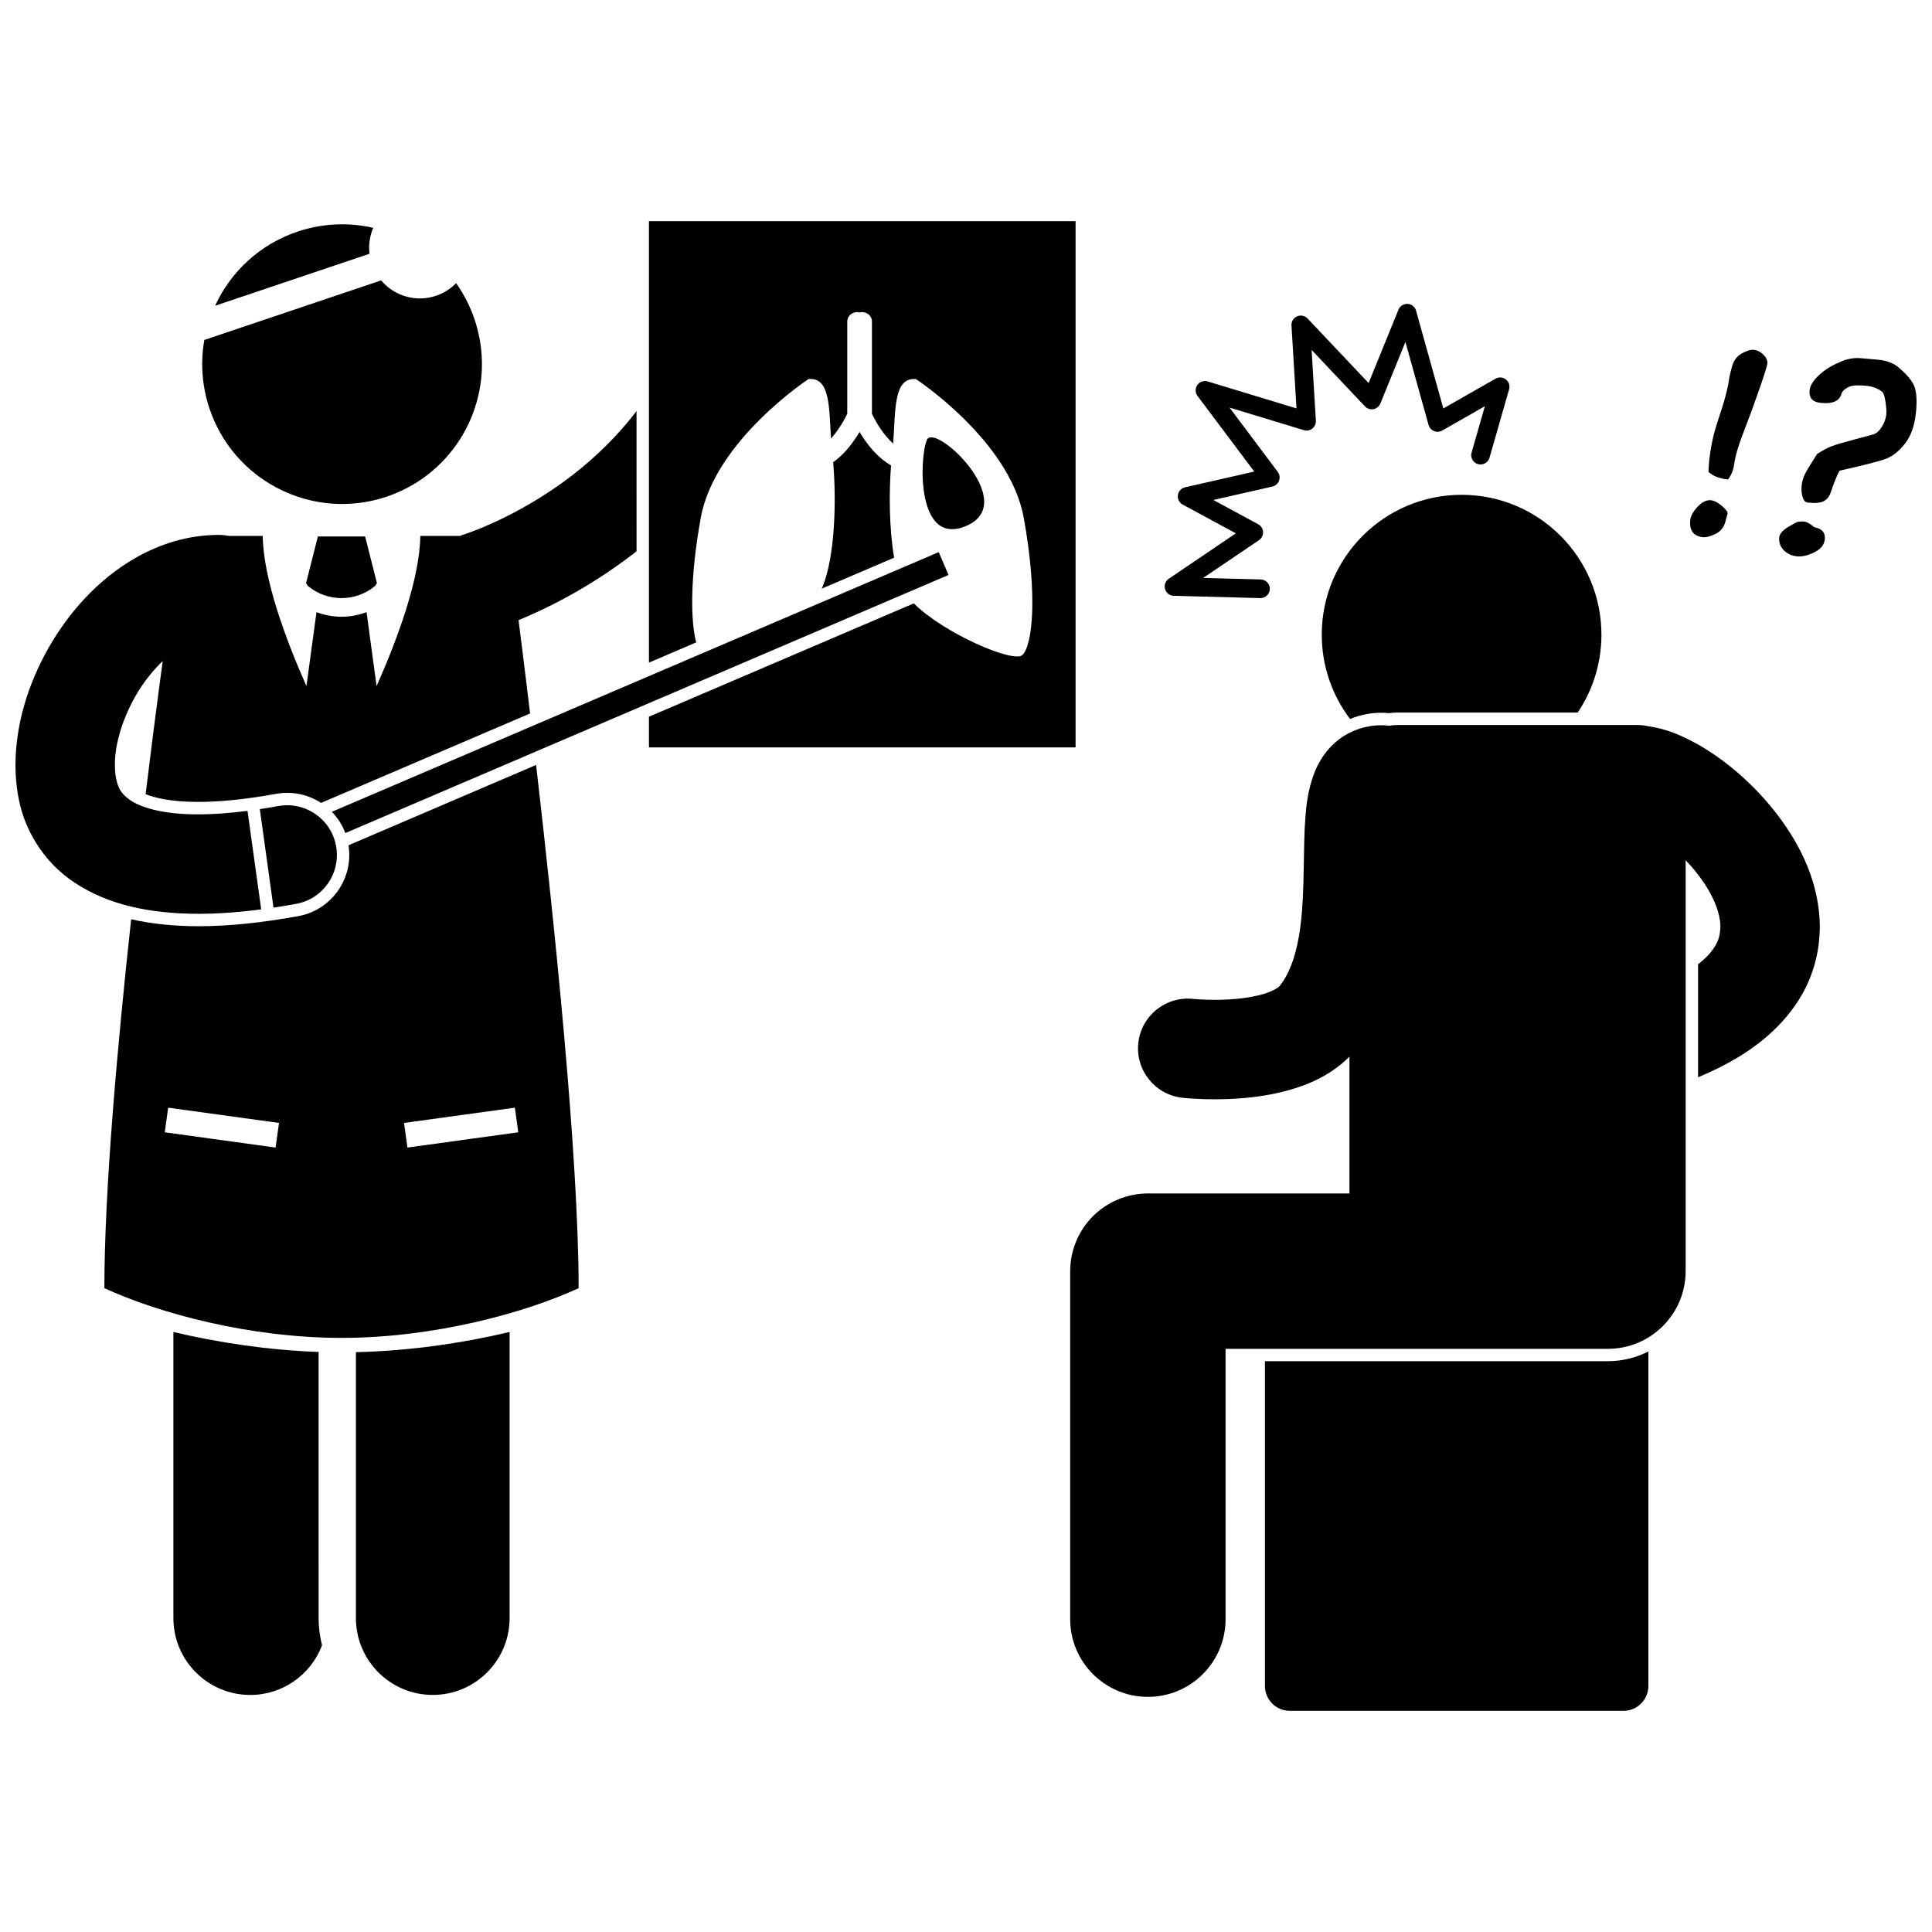
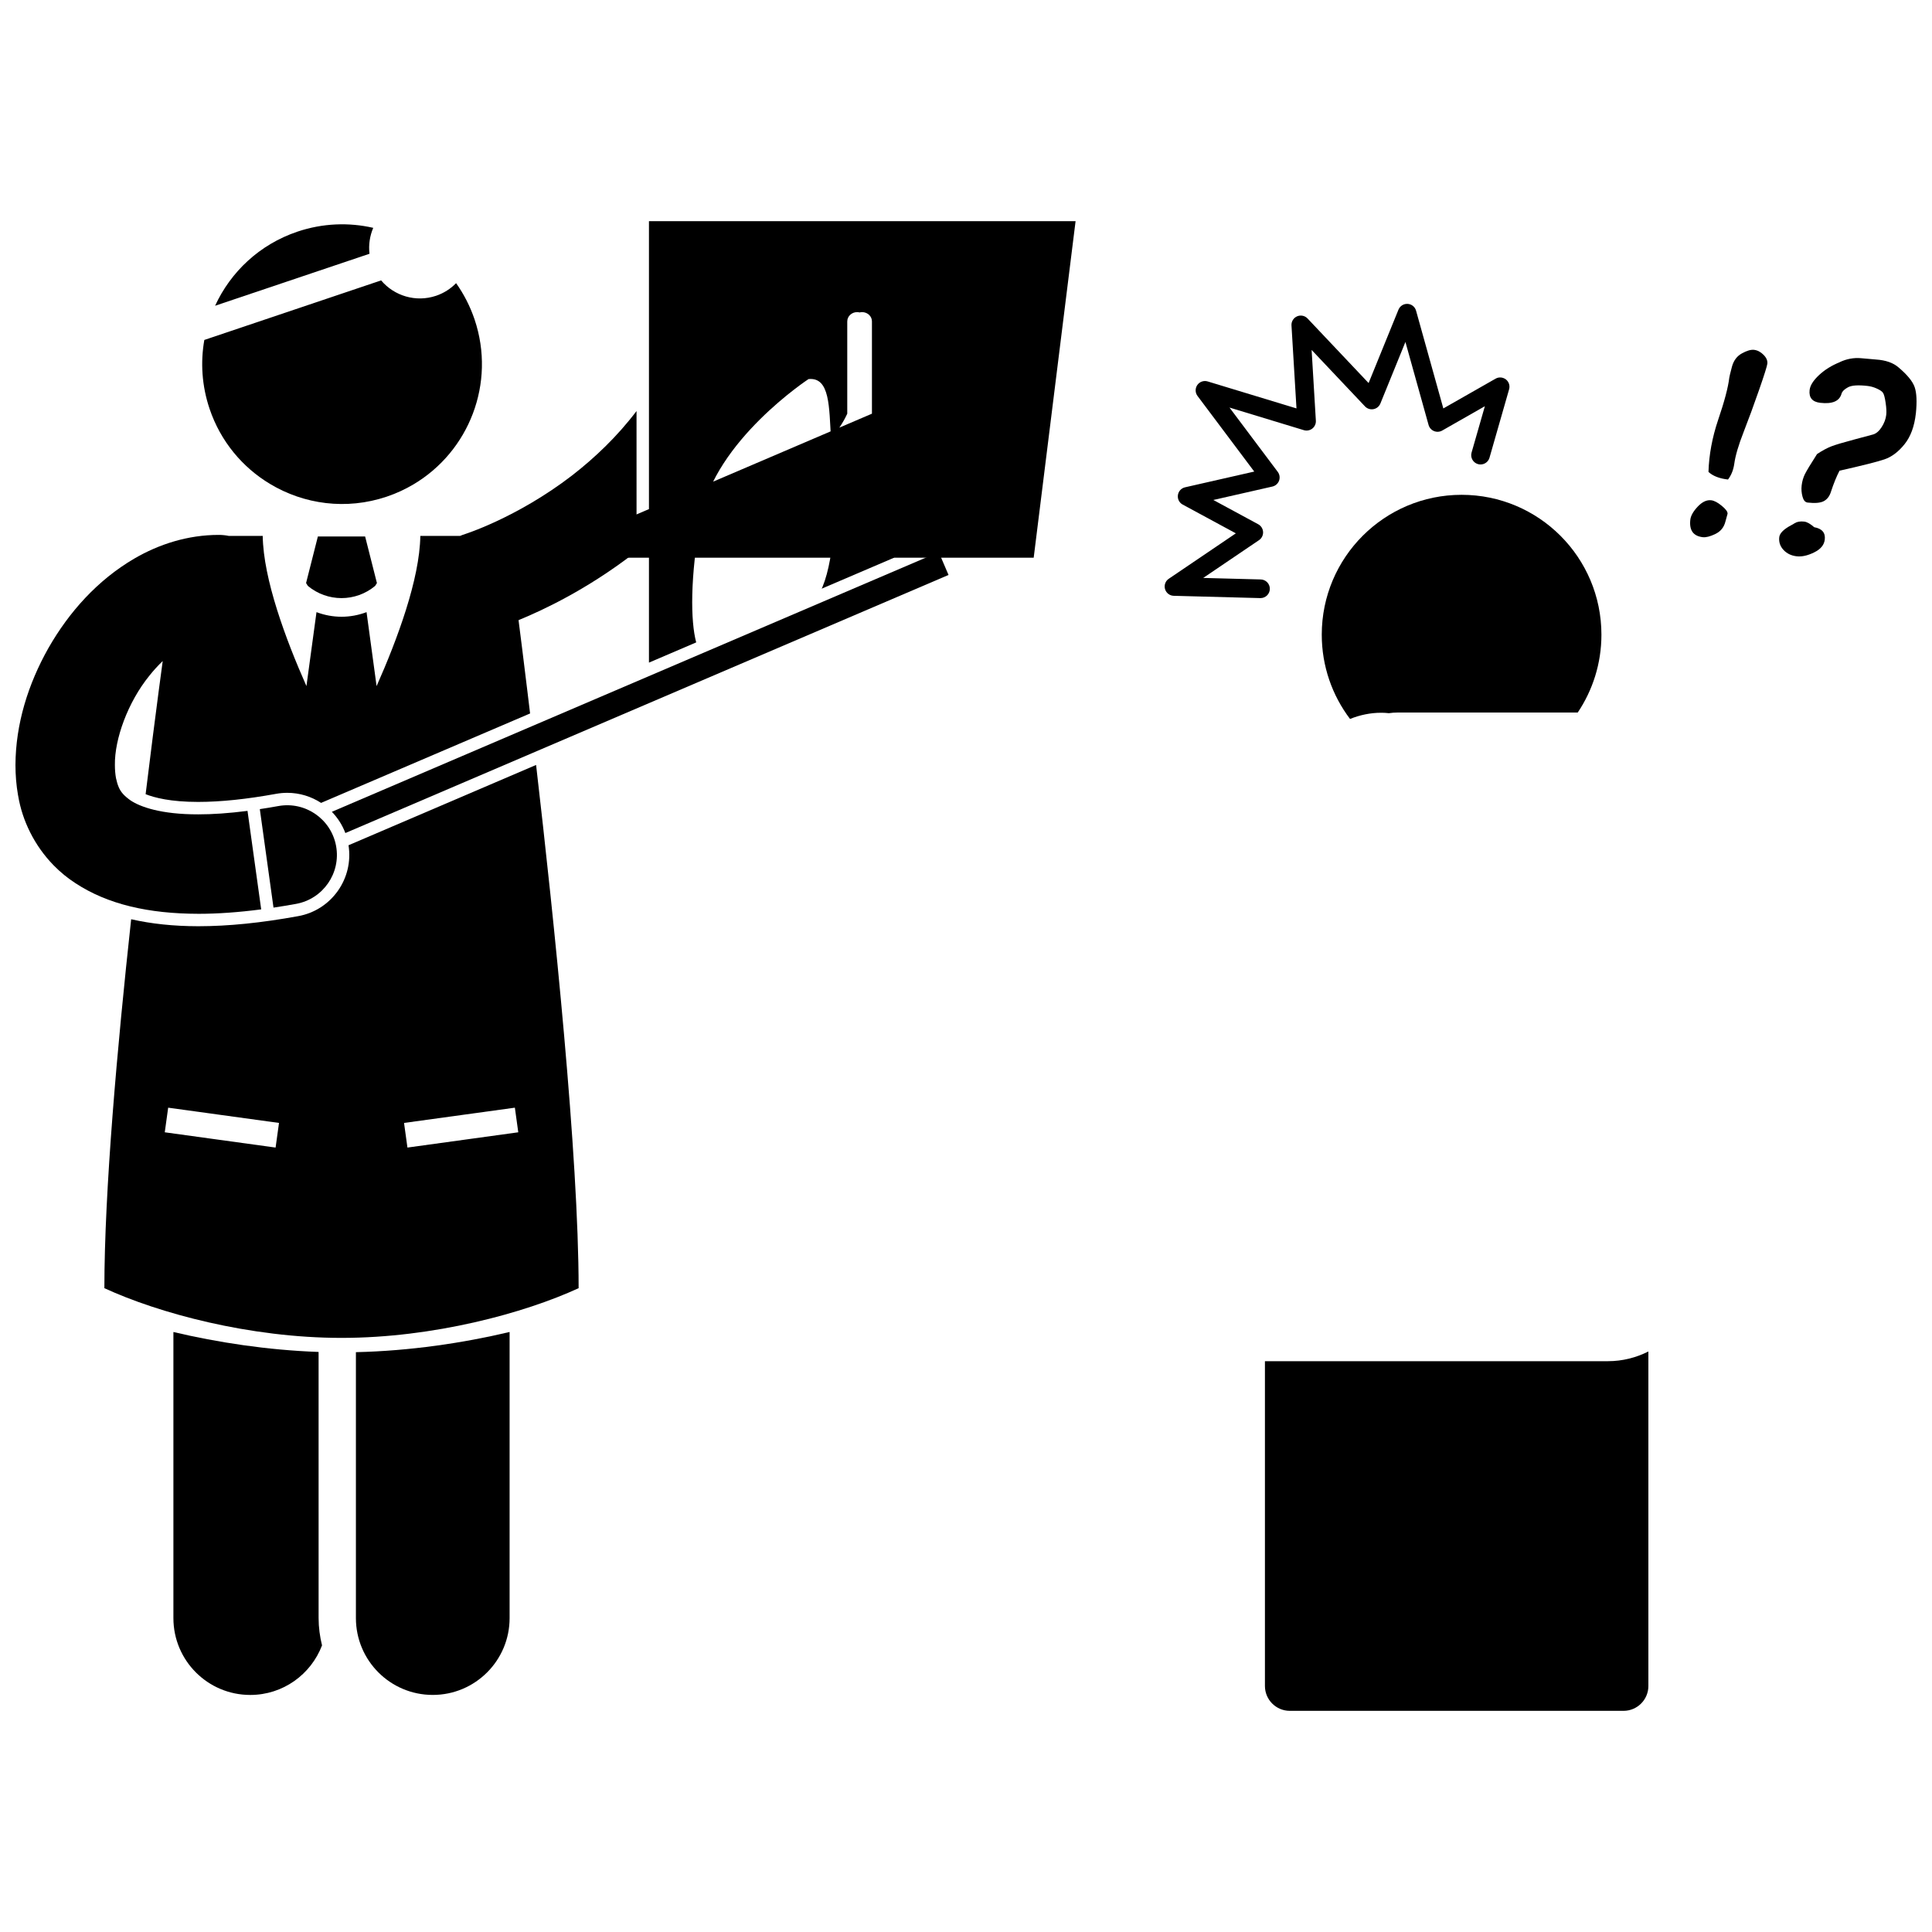
<svg xmlns="http://www.w3.org/2000/svg" width="800px" height="800px" version="1.1" viewBox="144 144 512 512">
  <defs>
    <clipPath id="b">
      <path d="m621 238h30.902v40h-30.902z" />
    </clipPath>
    <clipPath id="a">
      <path d="m148.09 252h164.91v135h-164.91z" />
    </clipPath>
  </defs>
  <path d="m228.43 502.28c-13.566-0.484-26.844-2.531-38.477-5.285v75.82c0 11.25 9.121 20.363 20.363 20.363 8.699 0 16.102-5.461 19.023-13.137-0.57-2.32-0.906-4.731-0.906-7.223z" />
  <path d="m238.32 572.81c0 11.25 9.121 20.363 20.363 20.363 11.246 0 20.367-9.113 20.367-20.363v-75.82c-12.277 2.91-26.383 5.023-40.73 5.348z" />
  <path d="m236.36 368c1.398 8.797-4.488 17.172-13.297 18.781-9.863 1.797-18.535 2.676-26.516 2.68h-0.004c-6.559-0.008-12.449-0.641-17.785-1.852-3.676 33.719-7.098 72.051-7.098 97.77 14.273 6.59 38.434 13.176 62.84 13.176 24.41 0 48.566-6.59 62.84-13.176 0-34.965-6.481-97.336-11.27-138.66zm-19.324 80.117-29.371-4.047 0.902-6.523 29.371 4.043zm34.941 0-0.902-6.527 29.371-4.043 0.902 6.523z" />
  <path d="m243.89 298.52-3.129-12.352h-12.52l-3.129 12.352 0.48 0.758c2.578 2.144 5.731 3.223 8.906 3.227 3.176-0.004 6.336-1.082 8.914-3.231z" />
  <path d="m242.91 204.38c-6.441-1.477-13.359-1.254-20.082 1.008-10.066 3.394-17.711 10.695-21.828 19.641l40.922-13.781c-0.289-2.383 0.086-4.738 0.988-6.867z" />
  <path d="m246.48 275.62c2.516-0.848 4.875-1.941 7.07-3.242 14.742-8.719 21.906-26.824 16.223-43.707-1.188-3.523-2.856-6.746-4.902-9.629-1.438 1.469-3.223 2.637-5.305 3.34-5.387 1.816-11.109 0.02-14.566-4.074l-46.852 15.781c-1.043 5.906-0.664 12.152 1.387 18.238 2.918 8.66 8.727 15.527 15.988 19.898 8.996 5.426 20.223 7.012 30.957 3.394z" />
-   <path d="m429.04 202.61h-113.06v116.99l12.52-5.359c-1.5-5.606-1.668-17.164 1.215-33.043 3.707-20.445 28.547-36.734 28.547-36.734 5.738-0.598 5.445 7.519 5.961 15.758 2.234-2.512 3.84-5.496 4.309-6.586v-24.477h0.004c0-1.352 1.172-2.445 2.617-2.445 0.227 0 0.441 0.035 0.652 0.086 0.211-0.051 0.426-0.086 0.652-0.086 1.445 0 2.617 1.094 2.617 2.445v24.473c0.102 0.215 0.242 0.508 0.418 0.859 0.41 0.805 1.031 1.914 1.828 3.098 0.906 1.359 2.074 2.781 3.379 3.965 0.652-8.668 0.008-17.711 6.055-17.082 0 0 24.84 16.289 28.547 36.734 3.711 20.445 2.379 33.777-0.371 36.387-2.324 2.207-20.828-5.742-28.754-13.695l-70.195 30.035v8.133h113.06z" />
+   <path d="m429.04 202.61h-113.06v116.99l12.52-5.359c-1.5-5.606-1.668-17.164 1.215-33.043 3.707-20.445 28.547-36.734 28.547-36.734 5.738-0.598 5.445 7.519 5.961 15.758 2.234-2.512 3.84-5.496 4.309-6.586v-24.477h0.004c0-1.352 1.172-2.445 2.617-2.445 0.227 0 0.441 0.035 0.652 0.086 0.211-0.051 0.426-0.086 0.652-0.086 1.445 0 2.617 1.094 2.617 2.445v24.473l-70.195 30.035v8.133h113.06z" />
  <path d="m380.14 267.35c-3.269-1.895-5.594-4.727-7.254-7.156-0.41-0.609-0.766-1.188-1.09-1.734-0.32 0.547-0.68 1.125-1.09 1.734-1.422 2.082-3.336 4.465-5.918 6.297 0.859 9.633 0.602 24.75-2.824 33.074-0.062 0.148-0.141 0.297-0.215 0.445l19.207-8.219c-1.344-7.824-1.375-17.41-0.816-24.441z" />
  <path d="m485.81 597.39h88.438c3.637 0 6.59-2.949 6.59-6.59v-88.645c-3.231 1.633-6.863 2.574-10.727 2.574h-90.891v86.07c0 3.641 2.953 6.59 6.59 6.59z" />
  <path d="m510.23 332.89c0.578 0 1.16 0.039 1.824 0.113 0.789-0.113 1.539-0.172 2.289-0.172h47.77c3.961-5.898 6.281-13 6.281-20.641 0-20.465-16.594-37.059-37.055-37.059-20.465 0-37.059 16.594-37.059 37.059 0 8.391 2.793 16.129 7.492 22.34 2.598-1.051 5.43-1.641 8.191-1.641z" />
-   <path d="m615.21 360.15c-6.109-8.02-13.484-14.383-20.98-18.73-4.215-2.32-8.293-4.25-13.363-4.945-0.934-0.219-1.898-0.344-2.894-0.344h-63.629c-0.766 0-1.508 0.078-2.231 0.207-0.613-0.09-1.238-0.148-1.879-0.148-3.734-0.066-8.199 1.23-11.453 3.805-3.289 2.539-5.164 5.695-6.297 8.402-2.184 5.5-2.422 10.156-2.723 15.055-0.41 9.621-0.012 20.238-1.566 28.844-0.996 5.742-2.758 10.164-5.078 12.992-0.008 0.199-2.059 1.703-5.68 2.504-3.527 0.867-8.031 1.18-11.496 1.172-3.121 0-5.438-0.215-5.731-0.242-7.234-0.797-13.746 4.426-14.543 11.656-0.793 7.231 4.426 13.738 11.66 14.535 0.348 0.039 3.715 0.402 8.613 0.406 4.801-0.016 11.035-0.316 17.672-1.902 5.828-1.469 12.438-3.836 18.004-9.391v36.25h-53.418c-5.422 0-10.727 2.199-14.559 6.027-3.836 3.836-6.027 9.141-6.027 14.562v92.234c0 11.367 9.219 20.59 20.59 20.59 11.371 0 20.59-9.219 20.59-20.59v-71.648h101.33c11.371 0 20.59-9.219 20.59-20.59h0.004v-108.89c2.703 2.832 5.117 6.019 6.703 9.082 1.754 3.312 2.527 6.332 2.512 8.609-0.004 0.273-0.047 0.512-0.066 0.766-0.07 0.953-0.23 1.84-0.574 2.742 0 0.004-0.004 0.004-0.004 0.008-0.684 1.703-2.051 3.859-5.277 6.359l-0.004 29.953c3.859-1.609 7.394-3.363 10.598-5.301 9.203-5.547 15.949-12.914 19.246-21.465v0.004c0.066-0.18 0.117-0.359 0.18-0.535 1.301-3.484 1.984-7.066 2.168-10.562 0.035-0.656 0.086-1.32 0.086-1.969-0.098-11.68-5.074-21.52-11.07-29.516z" />
  <path d="m389.62 260.6c-2.012 4.797-2.797 28.922 10.832 22.594 13.625-6.324-8.816-27.395-10.832-22.594z" />
  <path d="m543.08 244.56c-0.789-0.621-1.875-0.707-2.746-0.203l-13.836 7.883-7.227-25.902c-0.285-1.023-1.176-1.746-2.234-1.805-1.059-0.062-2.027 0.555-2.43 1.535l-7.914 19.445-16.176-17.109c-0.711-0.754-1.828-0.984-2.781-0.57-0.953 0.414-1.547 1.383-1.48 2.418l1.324 21.98-23.535-7.148c-1.02-0.312-2.125 0.066-2.742 0.945-0.609 0.871-0.59 2.043 0.047 2.898l15.039 20.043-18.336 4.172c-1.004 0.227-1.758 1.051-1.898 2.074-0.141 1.02 0.363 2.016 1.27 2.504l14.086 7.621-17.781 12.043c-0.891 0.598-1.285 1.707-0.984 2.738 0.305 1.031 1.23 1.746 2.301 1.773l22.934 0.609h0.066c1.336 0 2.434-1.062 2.469-2.406 0.039-1.363-1.039-2.5-2.402-2.535l-15.25-0.402 14.781-10.012c0.719-0.488 1.125-1.305 1.082-2.168-0.043-0.863-0.535-1.637-1.293-2.047l-11.891-6.434 15.648-3.555c0.809-0.184 1.48-0.773 1.77-1.555 0.289-0.785 0.156-1.668-0.34-2.332l-12.793-17.047 19.703 5.988c0.773 0.234 1.613 0.078 2.25-0.426 0.637-0.504 0.984-1.281 0.934-2.09l-1.125-18.746 14.145 14.965c0.578 0.609 1.422 0.887 2.25 0.73 0.832-0.156 1.516-0.723 1.832-1.5l6.633-16.305 6.137 21.996c0.207 0.73 0.738 1.332 1.441 1.621 0.699 0.289 1.504 0.238 2.164-0.137l11.312-6.453-3.523 12.285c-0.379 1.312 0.383 2.68 1.695 3.059 1.309 0.375 2.68-0.383 3.059-1.695h-0.004l5.191-18.113c0.285-0.977-0.047-2.012-0.84-2.633z" />
  <path d="m595.26 286.36c0.848 0.094 1.965-0.191 3.344-0.859 1.375-0.668 2.258-1.746 2.637-3.242l0.578-2.094c0.062-0.523-0.449-1.234-1.535-2.121-1.082-0.895-2.019-1.379-2.797-1.469-1.191-0.141-2.379 0.426-3.574 1.684-1.184 1.262-1.84 2.418-1.961 3.473-0.316 2.801 0.785 4.34 3.309 4.629z" />
  <path d="m603.6 266.91c0.293-2.152 1.125-4.977 2.496-8.473 1.309-3.363 2.668-7.043 4.062-11.062 1.398-4.012 2.129-6.344 2.203-6.981 0.094-0.801-0.242-1.598-1.008-2.367-0.762-0.77-1.598-1.207-2.516-1.316-0.852-0.094-1.934 0.23-3.25 0.961-1.312 0.73-2.184 1.918-2.617 3.559-0.426 1.633-0.66 2.578-0.688 2.836-0.293 2.543-1.285 6.312-2.988 11.297-1.547 4.609-2.394 9.184-2.531 13.695 1.156 1.082 2.879 1.754 5.176 2.019 0.879-1.156 1.43-2.551 1.66-4.168z" />
  <g clip-path="url(#b)">
    <path d="m651.41 246.61c-0.523-1.527-1.945-3.266-4.254-5.223-1.398-1.227-3.387-1.934-5.973-2.109-1.336-0.105-2.668-0.219-4.004-0.352-1.91-0.168-3.785 0.176-5.625 1.039l0.031 0.004c-2.164 0.875-4.012 2.019-5.527 3.438-1.523 1.422-2.348 2.738-2.492 3.953-0.23 2.019 0.715 3.148 2.82 3.391 3.246 0.371 5.117-0.453 5.652-2.461 0.18-0.59 0.746-1.137 1.703-1.656 0.953-0.523 2.668-0.641 5.148-0.359 0.848 0.094 1.684 0.324 2.5 0.703 0.816 0.371 1.363 0.738 1.613 1.105 0.262 0.375 0.5 1.238 0.703 2.613s0.262 2.445 0.168 3.227c-0.121 1.102-0.523 2.184-1.199 3.246-0.684 1.062-1.445 1.723-2.285 1.969l-4.856 1.301c-3.062 0.816-5.152 1.434-6.266 1.871-1.102 0.43-2.344 1.105-3.731 2.019-1.723 2.684-2.801 4.477-3.238 5.367-0.434 0.891-0.719 1.883-0.84 2.953-0.117 1.008-0.039 2 0.227 2.973 0.262 0.969 0.711 1.492 1.355 1.562 1.969 0.227 3.402 0.094 4.297-0.383 0.887-0.477 1.516-1.305 1.879-2.469 0.715-2.195 1.48-4.062 2.273-5.594 5.988-1.344 9.945-2.344 11.887-2.996 1.926-0.652 3.707-1.984 5.328-4 1.625-2.012 2.633-4.731 3.012-8.145l0.008-0.035c0.32-3.117 0.207-5.43-0.316-6.953z" />
  </g>
  <path d="m615.52 286.36c-0.145 1.281 0.234 2.414 1.121 3.371 0.891 0.961 2.059 1.531 3.504 1.691 1.375 0.156 2.922-0.188 4.629-1.035 1.711-0.836 2.648-1.969 2.809-3.391 0.211-1.816-0.727-2.91-2.797-3.281-1.031-0.906-1.922-1.406-2.656-1.488-1.051-0.117-1.902 0.031-2.551 0.441-0.23 0.168-0.531 0.336-0.902 0.527-1.984 1.055-3.031 2.109-3.156 3.164z" />
  <path d="m395.37 296.37-2.594-6.055-160.83 68.82c1.543 1.594 2.773 3.496 3.578 5.633z" />
  <g clip-path="url(#a)">
    <path d="m196.55 386.17c5.129 0 10.672-0.395 16.668-1.176l-3.625-26.102c-4.938 0.633-9.289 0.926-13.043 0.922-9.855 0.02-15.422-1.977-17.996-3.727-1.664-1.195-2.516-2.141-3.086-3.465-0.297-0.684-0.52-1.457-0.734-2.434 0-0.012 0-0.02-0.004-0.031-0.18-1.012-0.281-2.156-0.281-3.414-0.109-6.867 3.43-16.652 9.145-23.688 1.117-1.406 2.301-2.699 3.527-3.867-0.262 1.945-0.629 4.676-1.082 8.074-0.891 6.773-2.102 16.176-3.449 27.207 2.352 0.934 6.664 2.047 13.828 2.047h0.176c5.871 0 12.785-0.723 20.555-2.137 0.984-0.18 1.988-0.27 2.981-0.27 3.285 0 6.363 0.98 8.961 2.668l55.387-23.699c-0.242-2.031-0.477-3.969-0.703-5.816-1.066-8.785-1.902-15.406-2.356-18.914 6.816-2.789 18.254-8.254 30.316-17.504 0.316-0.242 0.637-0.496 0.957-0.746l-0.004-37.168c-5.152 6.797-11.074 12.398-17.027 17.031-7.379 5.68-14.688 9.668-20.055 12.168-2.688 1.25-4.875 2.137-6.344 2.684-0.73 0.277-1.281 0.473-1.621 0.586-0.168 0.059-0.285 0.094-0.34 0.117h-0.004c-0.473 0.145-0.93 0.32-1.375 0.512h-10.531c-0.164 11.445-6.086 27.398-11.59 39.801l-2.66-19.602c-2.133 0.801-4.379 1.219-6.621 1.219h-0.016c-2.246 0-4.496-0.418-6.629-1.219l-2.664 19.594c-5.5-12.402-11.426-28.348-11.586-39.793h-8.969c-0.863-0.176-1.754-0.27-2.668-0.27-8.207-0.004-15.848 2.465-22.359 6.254-9.797 5.719-17.371 14.234-22.797 23.738-5.383 9.535-8.695 20.152-8.734 30.992 0 2.637 0.211 5.301 0.676 7.973 0.012 0.074 0.035 0.148 0.047 0.223 1.082 6.519 4.285 13.168 9.418 18.414 1.715 1.75 3.644 3.344 5.785 4.723 8.57 5.617 19.387 8.074 32.527 8.094z" />
  </g>
  <path d="m233.07 368.21c-1.305-7.16-8.168-11.902-15.328-10.594-1.688 0.309-3.309 0.574-4.887 0.809l3.625 26.102c1.953-0.293 3.945-0.617 5.996-0.992 7.156-1.305 11.898-8.168 10.594-15.324z" />
</svg>